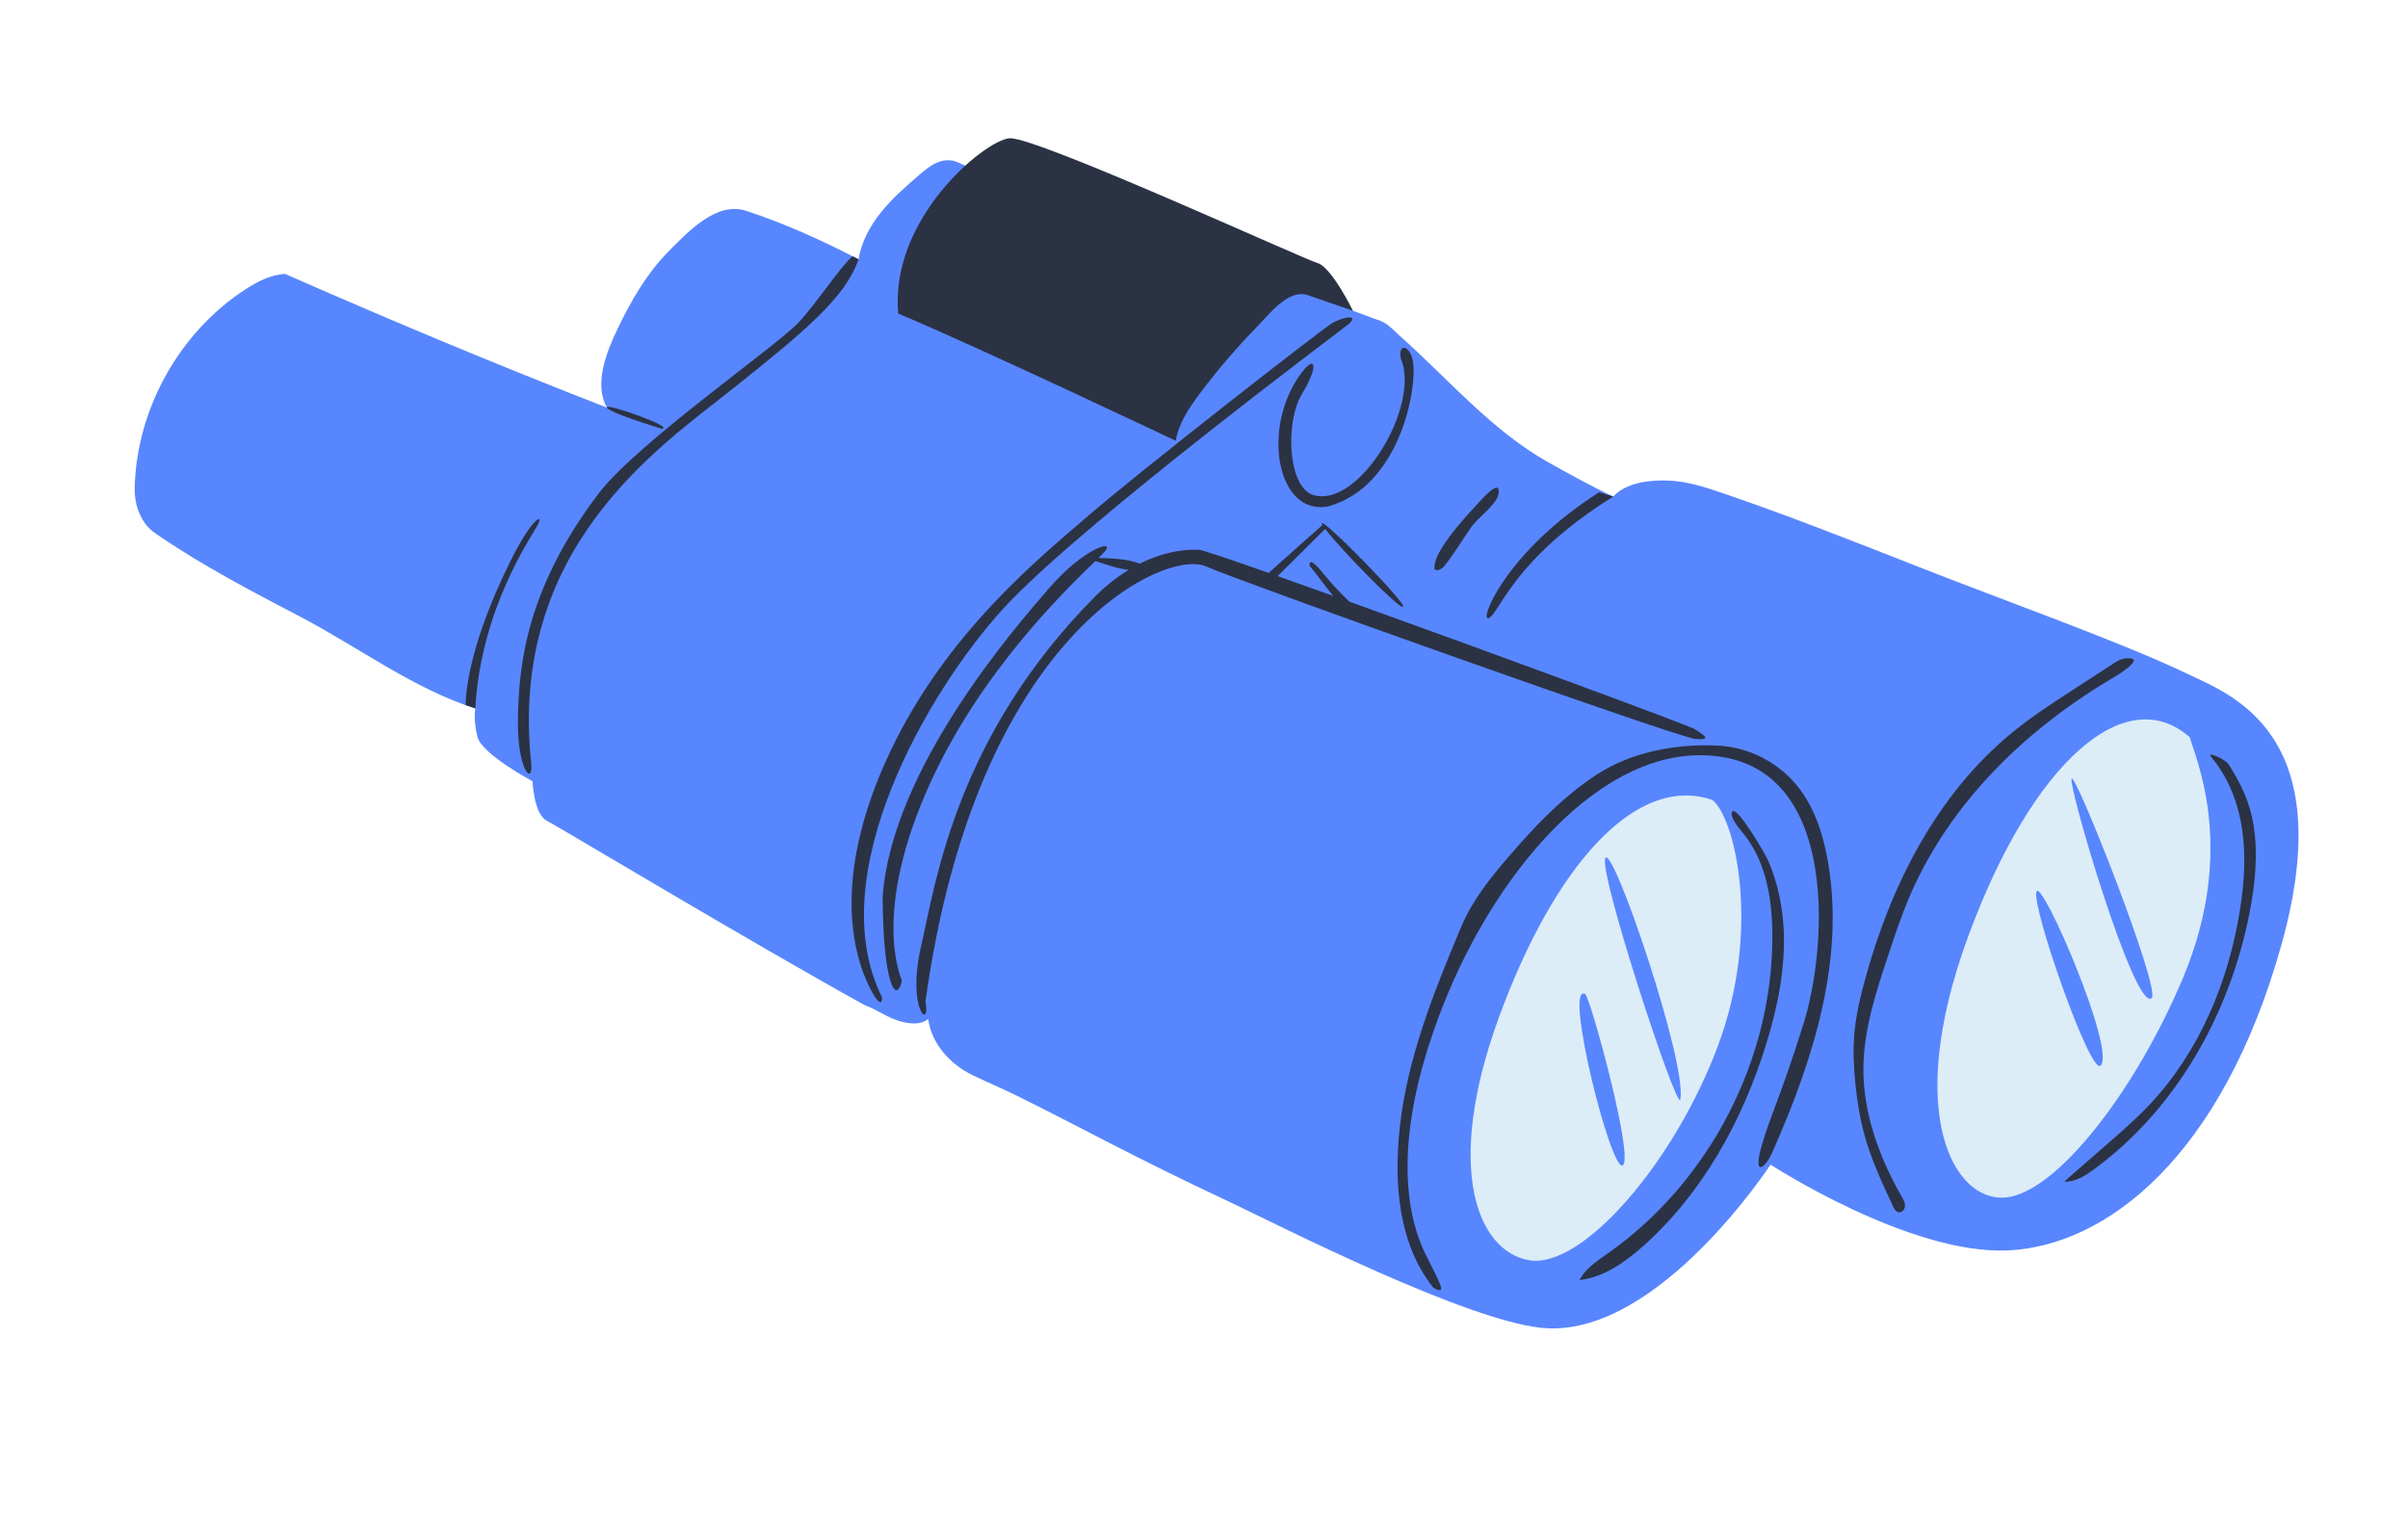
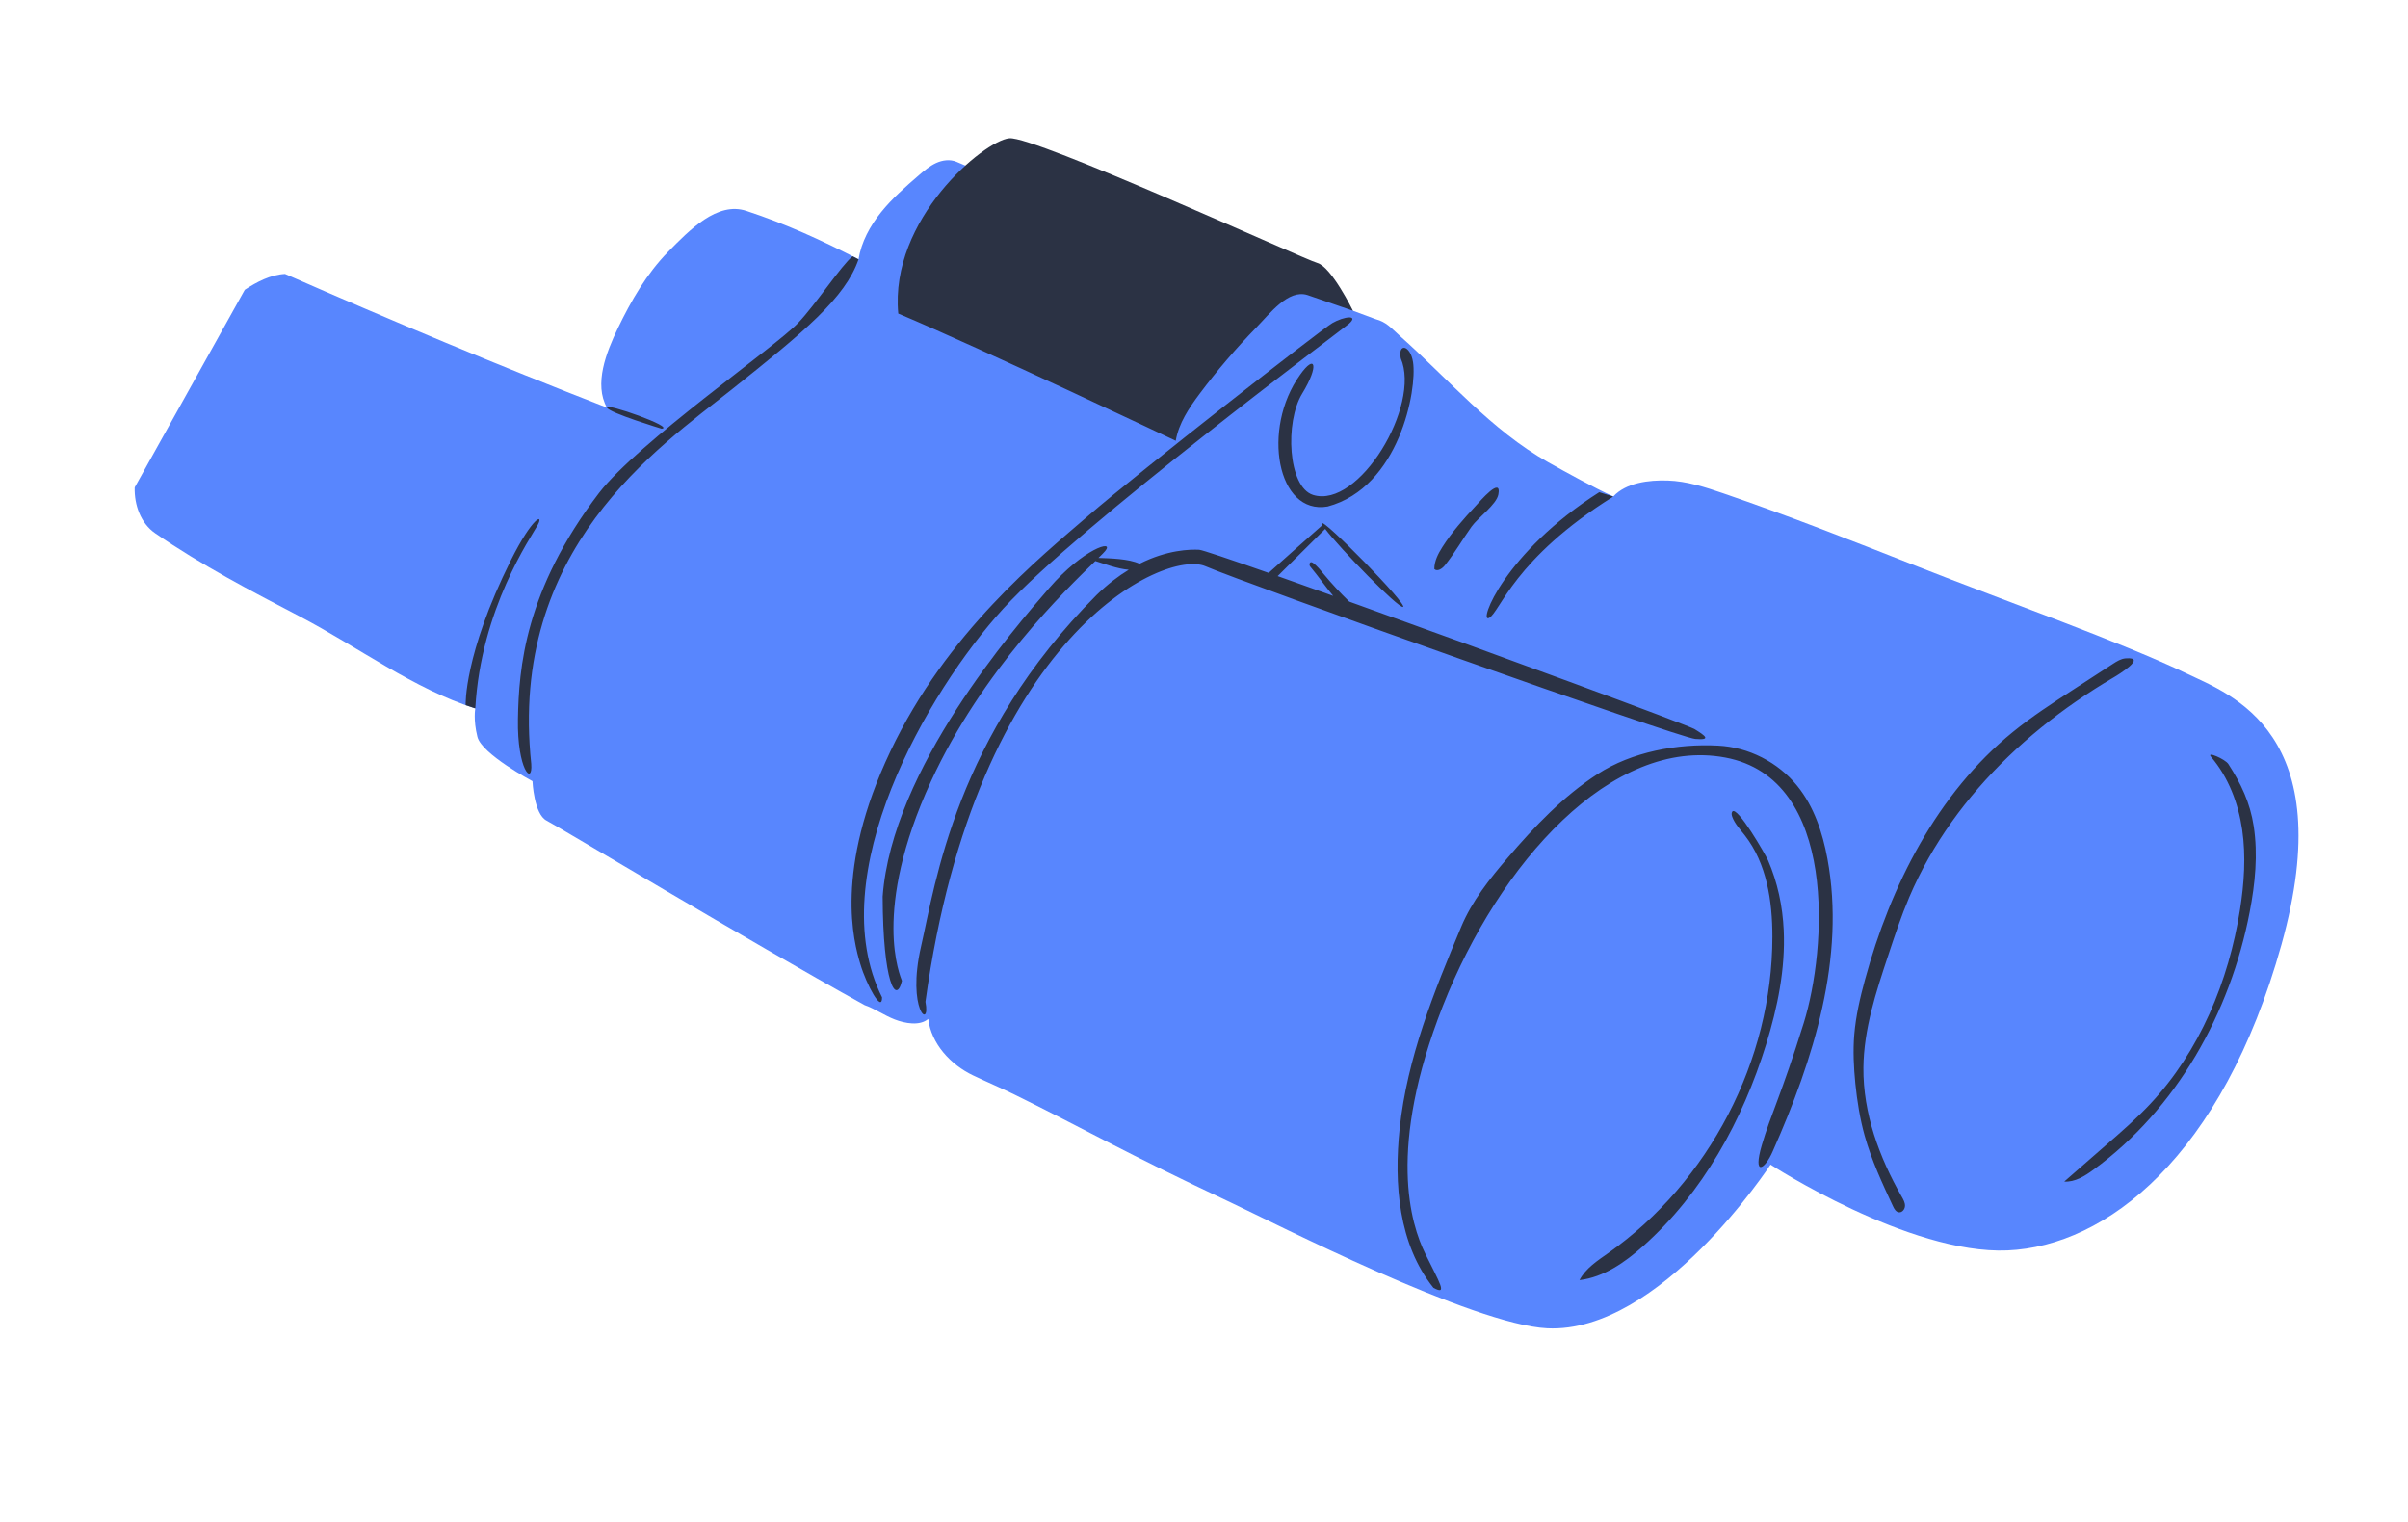
<svg xmlns="http://www.w3.org/2000/svg" fill="none" viewBox="0 0 144 91" height="91" width="144">
-   <path fill="#5886FE" d="M14.639 17.327C15.368 16.85 16.174 16.427 17.044 16.379C23.408 19.173 29.815 21.858 36.295 24.373C35.509 22.971 36.249 21.077 36.947 19.63C37.742 17.98 38.669 16.368 39.952 15.06C41.235 13.753 42.891 12.036 44.631 12.609C46.982 13.383 49.141 14.365 51.341 15.506C51.508 14.467 52.03 13.509 52.69 12.689C53.349 11.866 54.148 11.17 54.946 10.48C55.265 10.206 55.59 9.928 55.974 9.75C56.355 9.574 56.81 9.51 57.199 9.675C57.474 9.794 57.755 9.912 58.031 10.029C65.516 13.168 74.317 12.519 80.909 18.581C81.358 18.747 81.807 18.913 82.252 19.08C82.927 19.26 83.189 19.618 83.71 20.082C86.616 22.669 89.181 25.72 92.569 27.632C93.749 28.297 95.246 29.121 96.474 29.688C97.249 28.859 98.596 28.7 99.73 28.734C100.863 28.77 101.96 29.125 103.033 29.492C106.956 30.834 110.818 32.357 114.678 33.876C119.994 35.971 126.847 38.389 130.795 40.287C133.36 41.52 139.975 43.806 136.432 56.488C132.888 69.171 125.952 74.517 120.05 74.769C114.146 75.022 105.879 69.638 105.879 69.638C105.879 69.638 99.283 79.751 92.53 79.426C88.078 79.213 76.145 73.101 73.655 71.93C67.228 68.911 64.78 67.469 60.66 65.447C59.911 65.078 58.946 64.667 58.192 64.305C56.84 63.659 55.696 62.418 55.508 60.928C55.002 61.359 54.124 61.199 53.503 60.958C52.882 60.718 52.33 60.32 51.703 60.101C44.634 56.185 33.451 49.464 32.688 49.069C31.926 48.678 31.843 46.712 31.843 46.712C31.843 46.712 28.811 45.096 28.55 44.059C28.292 43.022 28.424 42.359 28.424 42.359C24.803 41.23 21.314 38.63 17.956 36.876C14.996 35.332 12.027 33.78 9.279 31.884C8.416 31.291 8.026 30.193 8.055 29.146C8.173 24.459 10.714 19.895 14.639 17.327Z" />
-   <path fill="#DCEDF8" d="M89.632 60.843C92.904 51.889 97.766 46.259 102.388 47.829C103.731 48.812 105.359 55.527 102.728 62.553C100.098 69.577 94.591 75.892 91.452 75.357C88.314 74.818 86.364 69.797 89.632 60.843ZM97.039 69.682C97.735 69.234 95.09 59.607 94.798 59.441C93.477 58.697 96.344 70.13 97.039 69.682ZM100.486 65.744C100.893 63.532 96.465 50.531 96.004 51.3C95.543 52.068 100.326 66.6 100.486 65.744ZM130.954 44.09C131.232 45.199 133.801 50.663 130.575 58.398C127.768 65.132 123.018 71.315 119.937 71.604C116.854 71.892 113.807 66.597 117.684 56.032C121.563 45.466 127.155 40.718 130.954 44.09ZM128.668 59.687C129.261 59.207 124.116 46.175 123.886 46.562C123.654 46.949 127.649 60.511 128.668 59.687ZM125.606 63.723C126.603 62.926 122.062 52.411 121.779 53.32C121.49 54.232 124.976 64.229 125.606 63.723Z" />
+   <path fill="#5886FE" d="M14.639 17.327C15.368 16.85 16.174 16.427 17.044 16.379C23.408 19.173 29.815 21.858 36.295 24.373C35.509 22.971 36.249 21.077 36.947 19.63C37.742 17.98 38.669 16.368 39.952 15.06C41.235 13.753 42.891 12.036 44.631 12.609C46.982 13.383 49.141 14.365 51.341 15.506C51.508 14.467 52.03 13.509 52.69 12.689C53.349 11.866 54.148 11.17 54.946 10.48C55.265 10.206 55.59 9.928 55.974 9.75C56.355 9.574 56.81 9.51 57.199 9.675C57.474 9.794 57.755 9.912 58.031 10.029C65.516 13.168 74.317 12.519 80.909 18.581C81.358 18.747 81.807 18.913 82.252 19.08C82.927 19.26 83.189 19.618 83.71 20.082C86.616 22.669 89.181 25.72 92.569 27.632C93.749 28.297 95.246 29.121 96.474 29.688C97.249 28.859 98.596 28.7 99.73 28.734C100.863 28.77 101.96 29.125 103.033 29.492C106.956 30.834 110.818 32.357 114.678 33.876C119.994 35.971 126.847 38.389 130.795 40.287C133.36 41.52 139.975 43.806 136.432 56.488C132.888 69.171 125.952 74.517 120.05 74.769C114.146 75.022 105.879 69.638 105.879 69.638C105.879 69.638 99.283 79.751 92.53 79.426C88.078 79.213 76.145 73.101 73.655 71.93C67.228 68.911 64.78 67.469 60.66 65.447C59.911 65.078 58.946 64.667 58.192 64.305C56.84 63.659 55.696 62.418 55.508 60.928C55.002 61.359 54.124 61.199 53.503 60.958C52.882 60.718 52.33 60.32 51.703 60.101C44.634 56.185 33.451 49.464 32.688 49.069C31.926 48.678 31.843 46.712 31.843 46.712C31.843 46.712 28.811 45.096 28.55 44.059C28.292 43.022 28.424 42.359 28.424 42.359C24.803 41.23 21.314 38.63 17.956 36.876C14.996 35.332 12.027 33.78 9.279 31.884C8.416 31.291 8.026 30.193 8.055 29.146Z" />
  <path fill="#2B3244" d="M53.717 18.75C58.83 20.902 70.31 26.357 70.31 26.357C70.487 25.31 71.103 24.397 71.737 23.547C72.773 22.163 73.901 20.845 75.106 19.606C75.942 18.749 77.036 17.283 78.181 17.64L80.907 18.58C80.907 18.58 79.624 15.959 78.778 15.723C77.931 15.486 61.875 8.12 60.357 8.268C58.837 8.418 53.192 13.105 53.717 18.75ZM123.967 41.247C124.762 40.731 125.559 40.212 126.354 39.696C126.59 39.544 126.836 39.387 127.115 39.367C128.448 39.262 126.645 40.364 126.41 40.499C125.641 40.951 124.891 41.428 124.159 41.935C122.719 42.928 121.355 44.032 120.092 45.246C117.61 47.636 115.532 50.462 114.178 53.639C113.692 54.783 113.3 55.963 112.911 57.141C112.187 59.322 111.454 61.546 111.433 63.843C111.408 66.555 112.377 69.196 113.721 71.55C113.822 71.724 113.925 71.906 113.92 72.106C113.914 72.306 113.751 72.515 113.553 72.49C113.376 72.468 113.273 72.285 113.198 72.12C112.556 70.747 111.915 69.363 111.506 67.903C111.226 66.892 111.059 65.849 110.952 64.805C110.855 63.825 110.805 62.836 110.887 61.855C110.981 60.749 111.231 59.665 111.524 58.592C113.06 52.949 115.833 47.462 120.368 43.772C121.504 42.846 122.737 42.047 123.967 41.247ZM128.582 66.014C131.543 62.855 133.275 58.673 133.953 54.397C134.203 52.816 134.315 51.2 134.085 49.616C133.854 48.032 133.263 46.478 132.223 45.257C131.91 44.888 133.073 45.395 133.256 45.684C134.012 46.852 134.558 48 134.773 49.393C135.036 51.092 134.86 52.833 134.535 54.522C133.376 60.567 130.16 66.32 125.185 69.946C124.669 70.325 124.082 70.691 123.442 70.653C124.286 69.917 125.134 69.177 125.977 68.44C126.874 67.661 127.769 66.881 128.582 66.014ZM105.99 56.018C105.992 53.879 105.652 51.63 104.337 49.945C104.062 49.592 103.745 49.261 103.589 48.843C103.554 48.74 103.527 48.62 103.59 48.532C103.876 48.14 105.588 51.12 105.73 51.444C106.302 52.759 106.602 54.191 106.668 55.621C106.772 57.933 106.3 60.237 105.616 62.445C104.207 66.999 101.825 71.334 98.267 74.507C97.175 75.481 95.907 76.37 94.454 76.545C94.82 75.841 95.524 75.386 96.173 74.928C102.208 70.679 105.988 63.399 105.99 56.018ZM90.172 51.28C91.767 49.419 93.478 47.617 95.537 46.284C97.593 44.952 100.294 44.457 102.743 44.584C104.565 44.675 106.332 45.576 107.478 46.995C108.479 48.228 108.992 49.788 109.281 51.346C110.377 57.267 108.455 63.326 106.015 68.834C105.523 69.971 104.811 70.344 105.352 68.491C105.891 66.638 106.504 65.534 107.865 61.171C109.225 56.808 109.953 46.565 103.172 45.297C96.391 44.029 89.641 51.615 86.282 60.155C82.927 68.695 84.372 73.206 85.23 74.959C86.089 76.709 86.598 77.489 85.719 77.002C83.633 74.402 83.35 70.785 83.702 67.468C84.15 63.265 85.747 59.317 87.38 55.42C88.025 53.877 89.085 52.547 90.172 51.28ZM65.123 30.802C68.069 28.258 78.999 19.709 79.68 19.315C80.361 18.919 81.297 18.802 80.665 19.364C80.387 19.61 64.534 31.428 59.997 36.392C55.46 41.357 49.104 52.367 52.748 59.639C52.751 60.6 51.821 58.907 51.443 57.628C51.063 56.35 49.863 52.052 53.245 44.926C56.629 37.798 62.178 33.348 65.123 30.802ZM62.74 35.166C64.792 32.795 66.666 32.238 66.094 32.945C66.028 33.028 65.886 33.167 65.688 33.361C66.372 33.386 67.501 33.406 68.146 33.71C69.815 32.87 71.169 32.848 71.708 32.873C71.889 32.882 73.493 33.423 75.865 34.257C76.92 33.322 78.068 32.286 79.086 31.393C79.061 31.346 79.046 31.311 79.049 31.294C79.072 30.932 84.236 36.196 83.902 36.291C83.613 36.374 80.118 32.785 79.247 31.627C78.3 32.566 77.352 33.509 76.405 34.448C77.408 34.802 78.529 35.202 79.725 35.63C79.28 35.099 78.866 34.497 78.351 33.877C78.285 33.8 78.294 33.645 78.389 33.62C78.437 33.609 78.485 33.637 78.526 33.665C78.772 33.846 78.965 34.09 79.16 34.328C79.639 34.904 80.148 35.453 80.688 35.974C89.269 39.054 100.949 43.355 101.346 43.603C101.971 43.991 102.366 44.269 101.375 44.185C100.343 44.098 74.511 34.903 72.086 33.858C69.662 32.813 58.372 37.913 55.342 59.903C55.676 61.624 54.209 60.385 55.077 56.606C55.943 52.826 57.149 44.017 65.574 35.58C66.234 34.936 66.882 34.445 67.5 34.069C66.81 34.015 66.011 33.701 65.501 33.548C63.742 35.26 58.729 40.074 55.673 46.723C52.092 54.515 53.851 58.389 53.937 58.648C53.584 60.124 52.801 58.754 52.783 53.611C53.344 45.955 60.687 37.534 62.74 35.166ZM47.724 19.316C48.765 18.225 50.331 15.839 50.986 15.325C51.105 15.386 51.194 15.43 51.341 15.506C50.547 17.807 48.115 19.823 43.747 23.299C39.377 26.774 30.389 32.823 31.77 45.682C31.867 47.007 30.919 46.012 30.973 43.005C31.025 39.995 31.367 35.308 35.831 29.466C38.165 26.451 46.356 20.75 47.724 19.316ZM39.564 25.635C39.564 25.635 36.449 24.694 36.297 24.374C36.147 24.053 40.415 25.559 39.564 25.635ZM79.391 30.287C76.376 30.815 75.424 25.65 77.745 22.412C78.659 21.117 78.9 21.851 77.868 23.541C76.833 25.232 77.013 29.123 78.524 29.595C81.258 30.447 84.985 24.242 83.767 21.427C83.586 20.491 84.341 20.624 84.501 21.656C84.752 23.286 83.683 29.142 79.391 30.287ZM30.543 33.515C31.857 30.881 32.535 30.692 32.157 31.39C31.78 32.089 28.752 36.402 28.424 42.359L27.846 42.165C27.846 42.165 27.728 39.168 30.543 33.515ZM95.637 29.431L96.475 29.692C90.52 33.408 89.71 36.601 89.046 36.95C88.385 37.295 89.957 33.039 95.637 29.431ZM86.406 33.803C86.248 34.001 85.956 34.201 85.774 34.026C85.771 33.552 86.001 33.11 86.255 32.71C86.823 31.815 87.539 31.012 88.26 30.237C88.498 29.979 89.808 28.444 89.604 29.562C89.493 30.171 88.378 30.959 88.001 31.489C87.459 32.252 86.992 33.069 86.406 33.803Z" />
</svg>